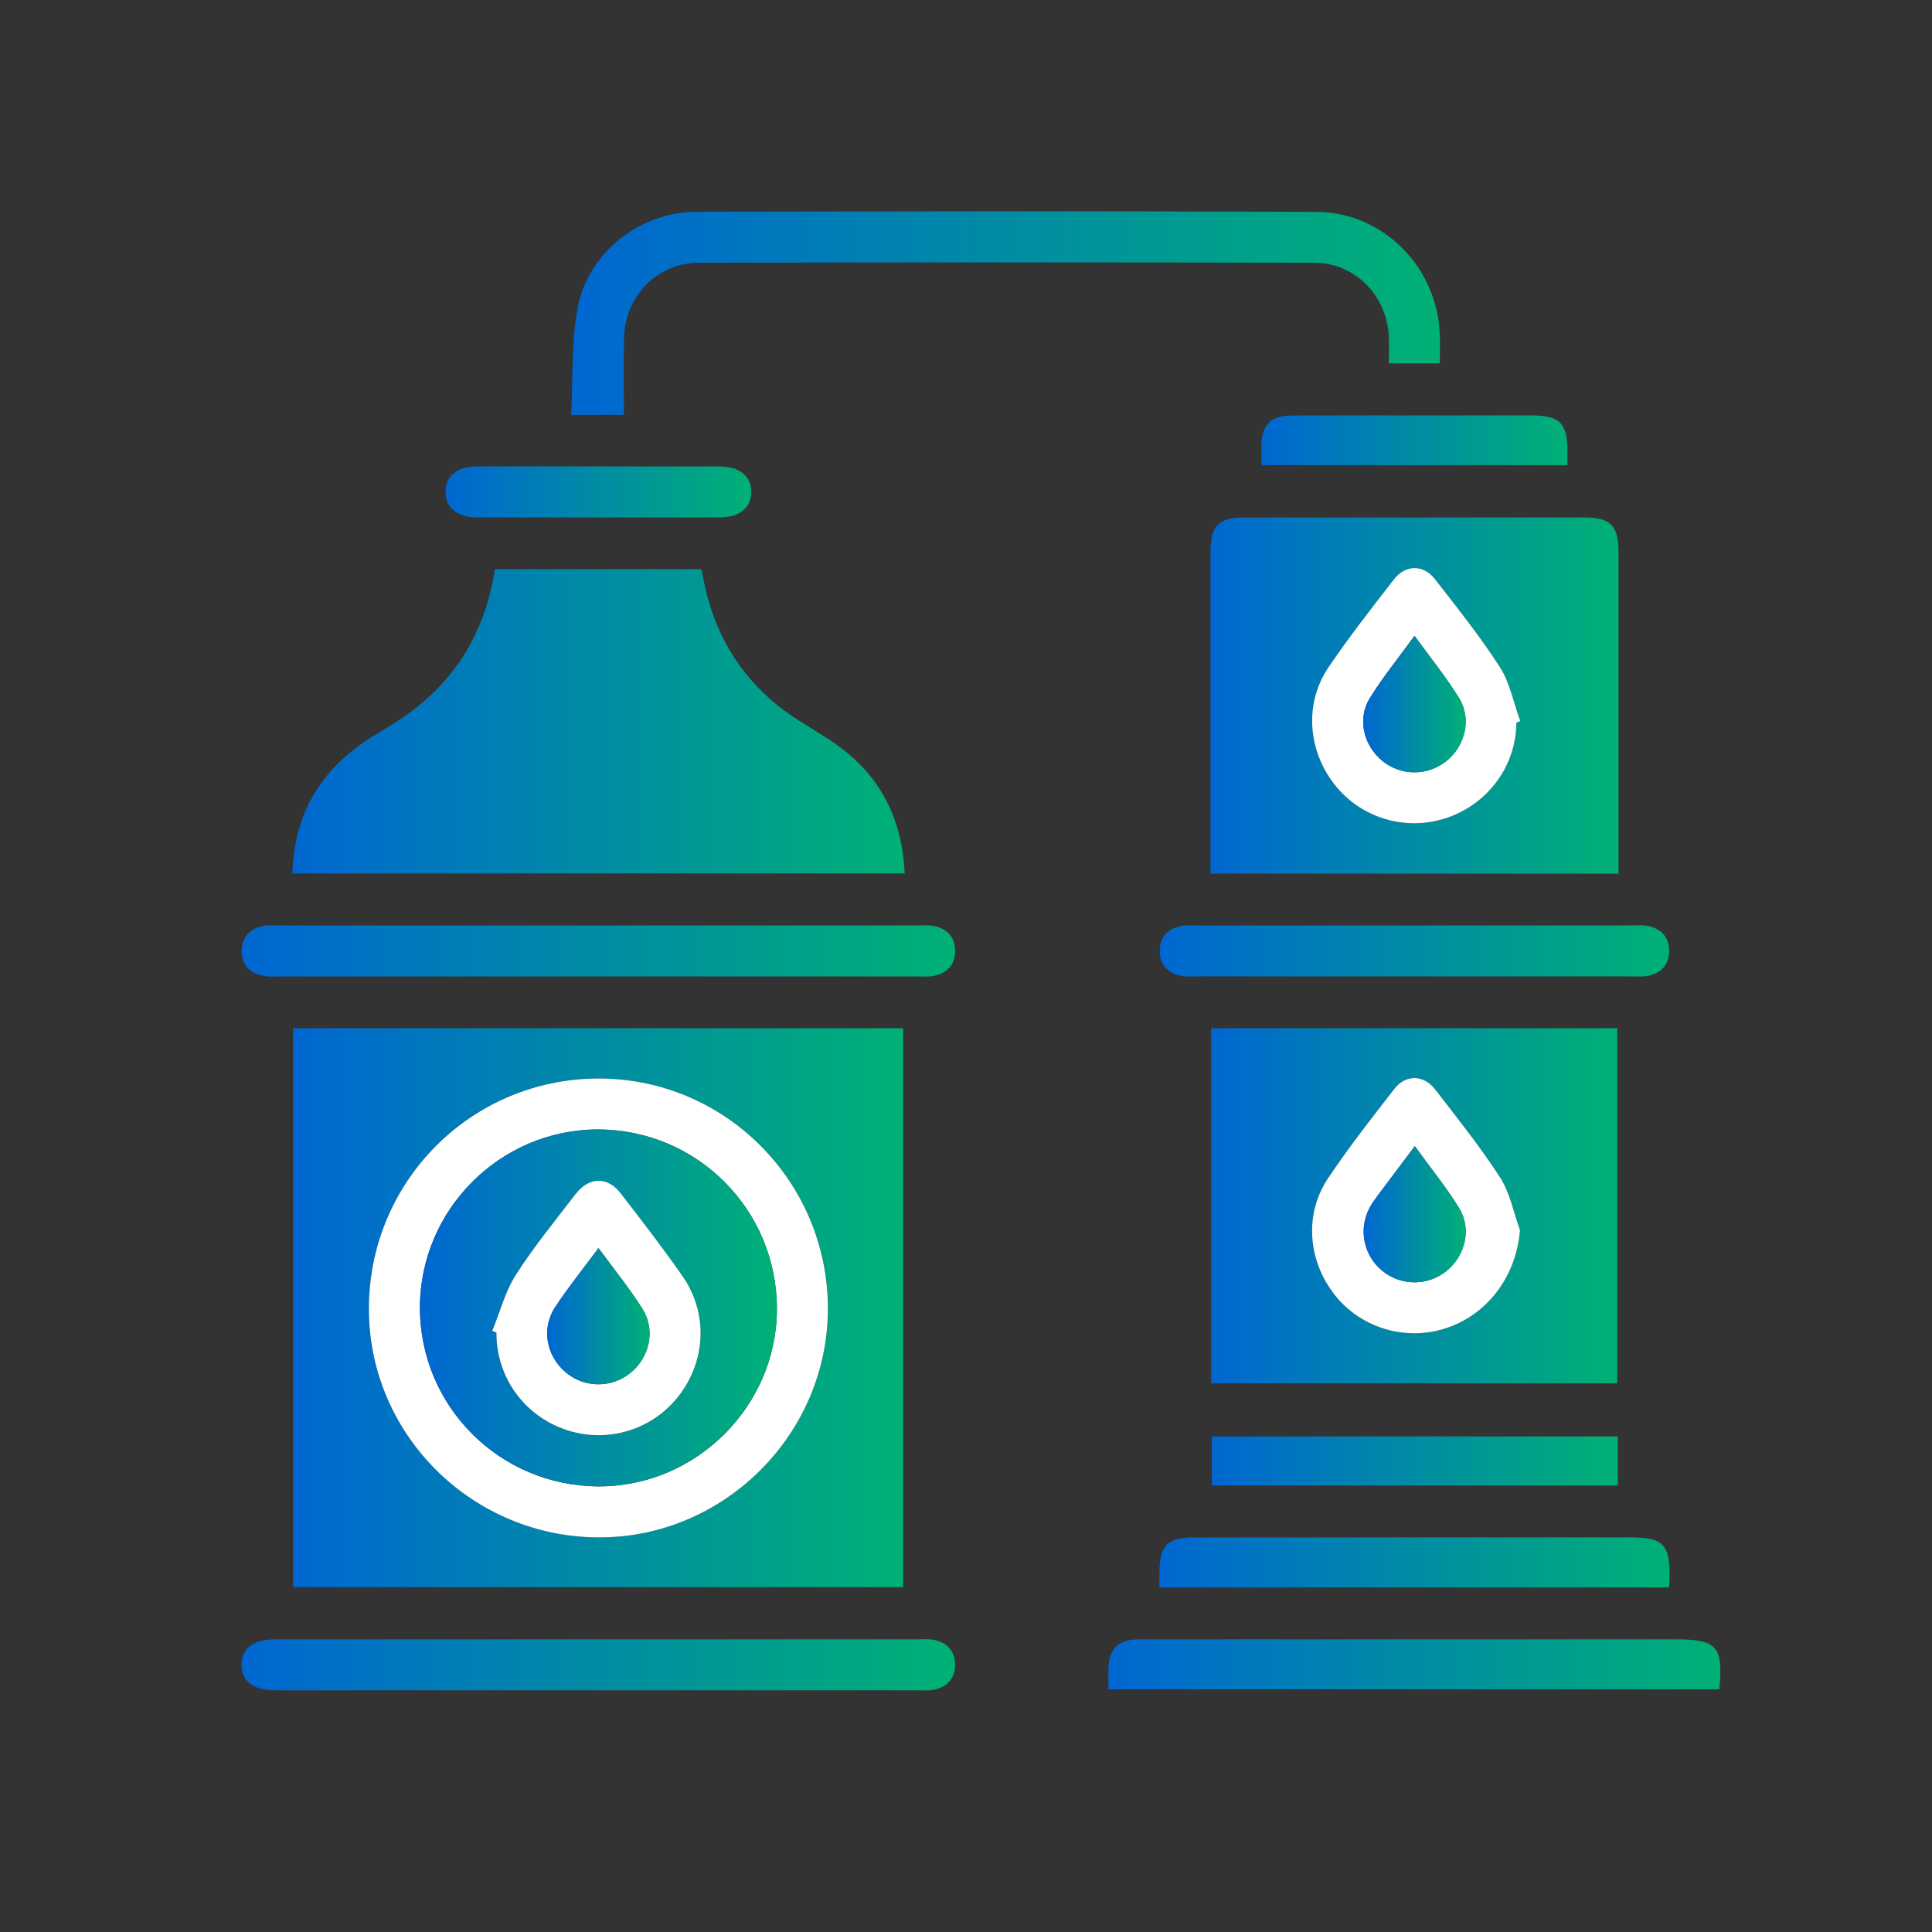
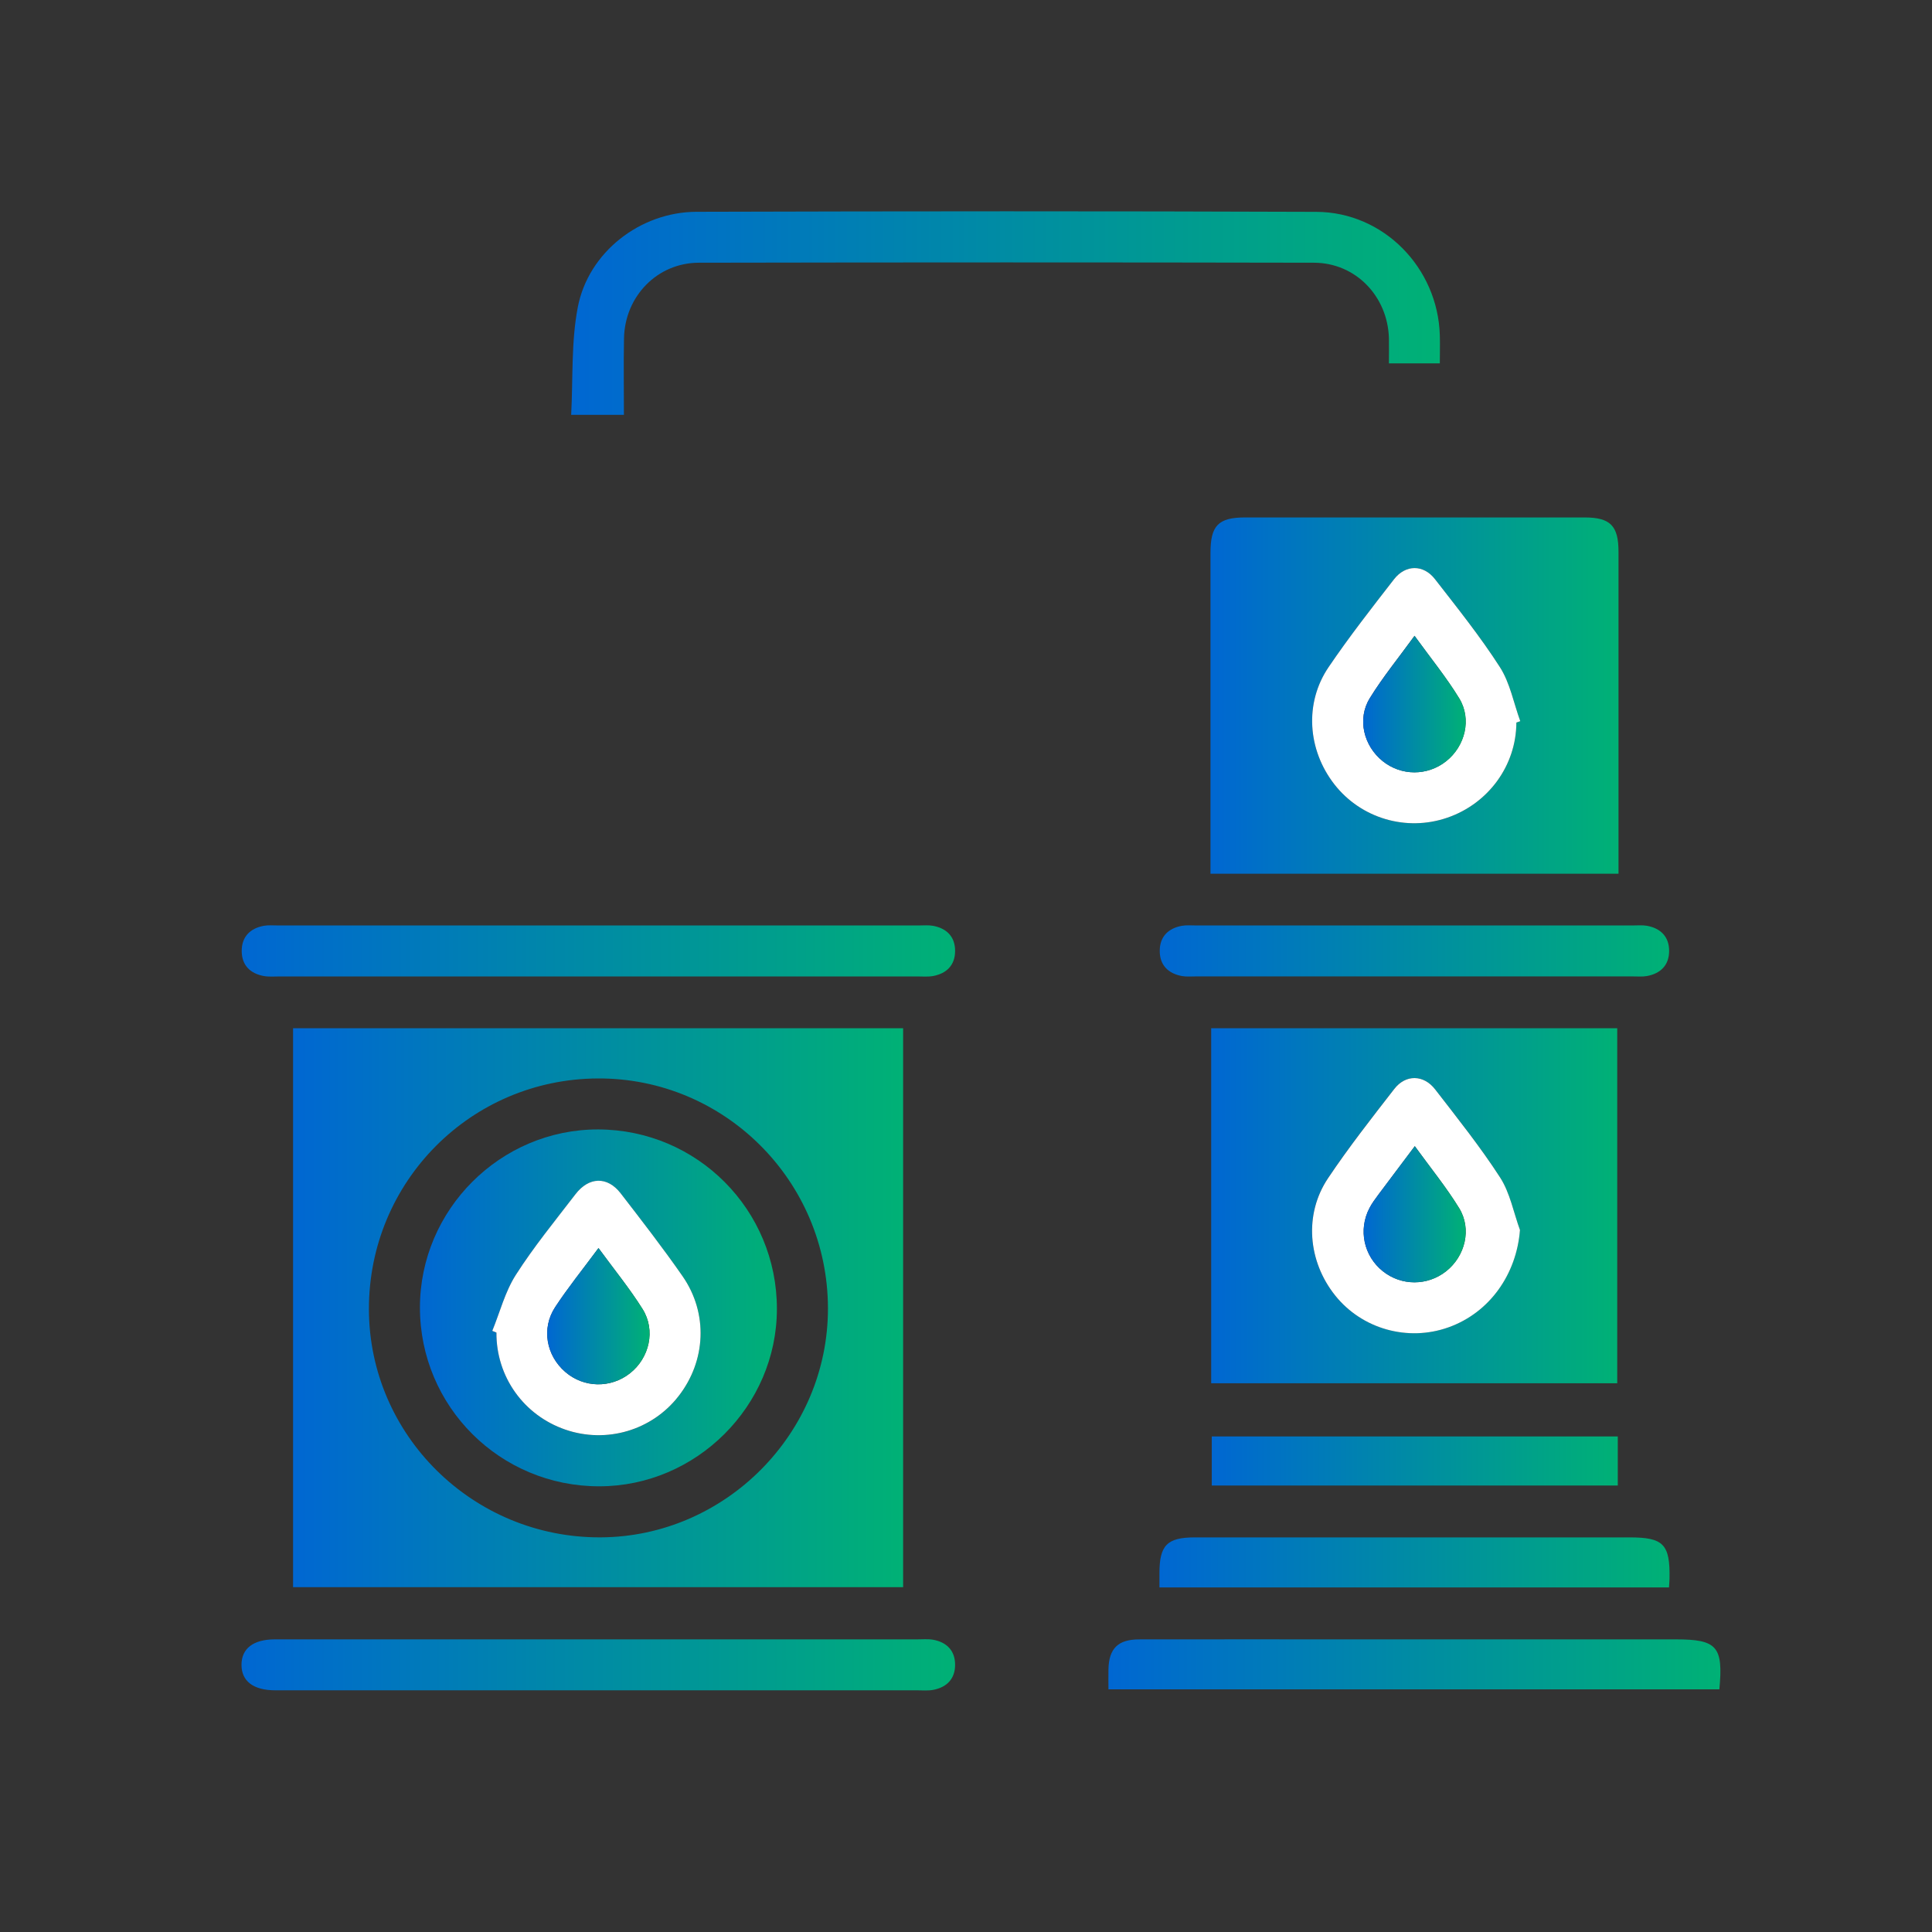
<svg xmlns="http://www.w3.org/2000/svg" width="64" height="64" viewBox="0 0 64 64" fill="none">
  <rect x="0" y="0" width="64" height="64" fill="#333333" stroke="none" />
  <g clip-path="url(#clip0_2059_26249)">
    <path d="M9.708 52.578V34.062H29.917V52.578H9.708ZM19.806 35.725C15.593 35.743 12.214 39.151 12.221 43.369C12.228 47.55 15.675 50.945 19.894 50.927C24.029 50.908 27.435 47.476 27.427 43.334C27.418 39.12 24 35.707 19.807 35.725H19.806Z" fill="url(#paint0_linear_2059_26249)" />
-     <path d="M16.392 18.857H23.234C23.31 19.201 23.365 19.53 23.455 19.847C23.922 21.483 24.854 22.788 26.267 23.74C26.734 24.054 27.229 24.326 27.689 24.651C29.154 25.683 29.887 27.113 29.969 28.934H9.685C9.736 27.244 10.389 25.875 11.71 24.837C12.054 24.566 12.431 24.334 12.81 24.111C14.814 22.934 16.029 21.217 16.394 18.857H16.392Z" fill="url(#paint1_linear_2059_26249)" />
    <path d="M40.122 45.823V34.062H53.573V45.823H40.122ZM50.351 40.746C50.138 40.162 50.021 39.516 49.692 39.005C49.038 37.99 48.279 37.04 47.537 36.083C47.157 35.593 46.564 35.586 46.186 36.071C45.433 37.041 44.673 38.01 43.99 39.029C43.191 40.224 43.323 41.781 44.227 42.912C45.116 44.022 46.63 44.449 47.979 43.97C49.338 43.486 50.237 42.217 50.349 40.744L50.351 40.746Z" fill="url(#paint2_linear_2059_26249)" />
    <path d="M53.615 28.943H40.099C40.099 28.775 40.099 28.609 40.099 28.441C40.099 25.065 40.099 21.689 40.099 18.313C40.099 17.407 40.359 17.142 41.248 17.141C44.994 17.141 48.74 17.141 52.486 17.141C53.344 17.141 53.615 17.414 53.615 18.28C53.615 21.814 53.615 25.347 53.615 28.942V28.943ZM50.232 23.937C50.274 23.921 50.317 23.906 50.36 23.89C50.143 23.289 50.023 22.627 49.688 22.102C49.035 21.085 48.275 20.136 47.531 19.181C47.153 18.695 46.56 18.699 46.18 19.187C45.438 20.143 44.691 21.099 44.011 22.101C43.203 23.292 43.315 24.846 44.206 25.986C45.086 27.111 46.586 27.554 47.943 27.089C49.31 26.62 50.228 25.354 50.232 23.935V23.937Z" fill="url(#paint3_linear_2059_26249)" />
    <path d="M20.668 13.742H18.921C18.984 12.539 18.918 11.33 19.14 10.177C19.489 8.356 21.207 7.022 23.071 7.016C29.917 6.996 36.761 6.992 43.606 7.018C45.836 7.026 47.633 8.876 47.696 11.109C47.705 11.405 47.696 11.703 47.696 12.037H46.01C46.01 11.756 46.015 11.481 46.01 11.206C45.971 9.816 44.908 8.706 43.527 8.703C36.736 8.689 29.944 8.69 23.15 8.703C21.77 8.706 20.698 9.817 20.671 11.208C20.655 12.033 20.668 12.859 20.668 13.743V13.742Z" fill="url(#paint4_linear_2059_26249)" />
    <path d="M19.824 32.346C16.304 32.346 12.784 32.346 9.265 32.346C9.089 32.346 8.91 32.363 8.738 32.332C8.284 32.249 8.007 31.97 8.007 31.501C8.007 31.035 8.281 30.754 8.736 30.669C8.89 30.641 9.052 30.657 9.21 30.657C16.286 30.657 23.36 30.657 30.435 30.657C30.593 30.657 30.755 30.641 30.909 30.669C31.364 30.753 31.639 31.033 31.639 31.5C31.639 31.967 31.364 32.247 30.91 32.332C30.739 32.363 30.559 32.346 30.383 32.346C26.863 32.346 23.343 32.346 19.824 32.346Z" fill="url(#paint5_linear_2059_26249)" />
    <path d="M19.875 54.306C23.376 54.306 26.879 54.306 30.381 54.306C30.557 54.306 30.736 54.289 30.909 54.318C31.364 54.4 31.639 54.682 31.639 55.148C31.639 55.614 31.364 55.895 30.91 55.98C30.739 56.011 30.559 55.994 30.383 55.994C23.342 55.994 16.304 55.994 9.264 55.994C9.211 55.994 9.158 55.994 9.106 55.994C8.392 55.989 8 55.691 8 55.15C8 54.609 8.391 54.307 9.104 54.306C12.695 54.306 16.284 54.306 19.875 54.306Z" fill="url(#paint6_linear_2059_26249)" />
    <path d="M36.719 55.961C36.719 55.715 36.714 55.504 36.719 55.296C36.733 54.612 37.035 54.308 37.731 54.307C40.034 54.303 42.339 54.306 44.642 54.306C48.265 54.306 51.886 54.306 55.509 54.306C56.88 54.306 57.09 54.541 56.956 55.961H36.719Z" fill="url(#paint7_linear_2059_26249)" />
    <path d="M38.408 52.583C38.408 52.404 38.408 52.265 38.408 52.127C38.405 51.189 38.659 50.928 39.583 50.928C43.082 50.928 46.581 50.928 50.08 50.928C51.381 50.928 52.682 50.928 53.983 50.928C55.107 50.928 55.326 51.155 55.305 52.297C55.303 52.383 55.295 52.468 55.288 52.585H38.41L38.408 52.583Z" fill="url(#paint8_linear_2059_26249)" />
    <path d="M46.856 30.657C49.267 30.657 51.677 30.657 54.089 30.657C54.247 30.657 54.409 30.641 54.563 30.669C55.018 30.754 55.292 31.035 55.292 31.5C55.292 31.967 55.016 32.246 54.561 32.332C54.408 32.36 54.245 32.345 54.087 32.345C49.266 32.345 44.444 32.345 39.621 32.345C39.463 32.345 39.301 32.36 39.147 32.332C38.693 32.246 38.418 31.968 38.418 31.5C38.418 31.033 38.693 30.754 39.147 30.669C39.301 30.641 39.463 30.657 39.621 30.657C42.032 30.657 44.443 30.657 46.854 30.657H46.856Z" fill="url(#paint9_linear_2059_26249)" />
    <path d="M53.591 47.584V49.21H40.142V47.584H53.591Z" fill="url(#paint10_linear_2059_26249)" />
-     <path d="M41.788 15.408C41.788 15.174 41.783 14.95 41.788 14.726C41.804 14.075 42.111 13.767 42.773 13.764C44.583 13.757 46.394 13.761 48.203 13.761C49.046 13.761 49.89 13.761 50.733 13.761C51.668 13.761 51.925 14.018 51.923 14.943C51.923 15.082 51.923 15.223 51.923 15.407H41.786L41.788 15.408Z" fill="url(#paint11_linear_2059_26249)" />
-     <path d="M19.823 15.453C21.16 15.453 22.498 15.45 23.835 15.453C24.5 15.454 24.887 15.77 24.887 16.296C24.887 16.822 24.499 17.139 23.835 17.139C21.16 17.142 18.486 17.142 15.81 17.139C15.145 17.139 14.758 16.822 14.758 16.294C14.758 15.767 15.143 15.454 15.81 15.451C17.147 15.447 18.486 15.451 19.823 15.451V15.453Z" fill="url(#paint12_linear_2059_26249)" />
-     <path d="M19.806 35.727C23.998 35.708 27.417 39.121 27.425 43.335C27.434 47.477 24.028 50.908 19.893 50.928C15.674 50.948 12.227 47.552 12.22 43.37C12.213 39.152 15.593 35.746 19.804 35.727H19.806ZM13.911 43.317C13.912 46.598 16.565 49.241 19.852 49.239C23.069 49.236 25.732 46.577 25.736 43.365C25.74 40.08 23.1 37.425 19.818 37.416C16.579 37.408 13.909 40.073 13.911 43.318V43.317Z" fill="white" />
    <path d="M50.351 40.746C50.238 42.217 49.34 43.488 47.98 43.971C46.632 44.451 45.116 44.024 44.229 42.914C43.325 41.783 43.192 40.226 43.992 39.031C44.674 38.012 45.434 37.043 46.188 36.072C46.564 35.587 47.158 35.594 47.539 36.085C48.28 37.043 49.039 37.993 49.694 39.007C50.022 39.516 50.139 40.162 50.352 40.748L50.351 40.746ZM46.867 37.968C46.43 38.549 46.041 39.064 45.656 39.58C45.551 39.721 45.446 39.863 45.365 40.019C44.989 40.738 45.176 41.606 45.807 42.11C46.422 42.601 47.288 42.601 47.907 42.11C48.536 41.612 48.761 40.715 48.338 40.024C47.911 39.328 47.389 38.689 46.867 37.968Z" fill="white" />
    <path d="M50.232 23.935C50.228 25.355 49.308 26.62 47.943 27.088C46.587 27.554 45.086 27.111 44.206 25.986C43.315 24.845 43.203 23.291 44.011 22.1C44.69 21.099 45.437 20.143 46.18 19.187C46.56 18.699 47.152 18.694 47.532 19.181C48.275 20.137 49.036 21.086 49.688 22.102C50.023 22.626 50.143 23.289 50.361 23.89C50.318 23.905 50.276 23.921 50.232 23.936V23.935ZM46.859 21.061C46.326 21.794 45.804 22.432 45.375 23.128C44.951 23.818 45.173 24.709 45.804 25.214C46.419 25.706 47.283 25.708 47.904 25.217C48.533 24.719 48.761 23.824 48.338 23.133C47.911 22.434 47.389 21.796 46.857 21.061H46.859Z" fill="white" />
    <path d="M13.911 43.316C13.909 40.072 16.579 37.406 19.818 37.414C23.099 37.424 25.74 40.078 25.736 43.363C25.732 46.575 23.069 49.234 19.852 49.236C16.565 49.239 13.912 46.596 13.911 43.315V43.316ZM16.307 44.089C16.353 44.107 16.398 44.126 16.445 44.145C16.436 45.602 17.348 46.886 18.731 47.361C20.09 47.828 21.592 47.386 22.472 46.259C23.388 45.087 23.465 43.507 22.611 42.278C21.959 41.34 21.258 40.436 20.56 39.532C20.119 38.963 19.509 38.98 19.061 39.565C18.387 40.443 17.682 41.304 17.087 42.234C16.73 42.791 16.561 43.467 16.307 44.09V44.089Z" fill="url(#paint13_linear_2059_26249)" />
    <path d="M46.867 37.969C47.389 38.689 47.911 39.328 48.338 40.025C48.761 40.716 48.535 41.611 47.907 42.111C47.287 42.602 46.421 42.602 45.807 42.111C45.176 41.607 44.989 40.739 45.365 40.019C45.446 39.864 45.551 39.722 45.656 39.581C46.041 39.063 46.43 38.55 46.867 37.969Z" fill="url(#paint14_linear_2059_26249)" />
    <path d="M46.859 21.062C47.39 21.797 47.912 22.436 48.339 23.134C48.763 23.825 48.534 24.721 47.905 25.219C47.285 25.709 46.419 25.708 45.805 25.216C45.175 24.711 44.95 23.82 45.376 23.13C45.805 22.435 46.328 21.796 46.86 21.062H46.859Z" fill="url(#paint15_linear_2059_26249)" />
    <path d="M16.307 44.088C16.561 43.467 16.731 42.789 17.087 42.233C17.682 41.302 18.387 40.441 19.061 39.563C19.509 38.978 20.119 38.961 20.56 39.53C21.258 40.434 21.959 41.338 22.611 42.276C23.465 43.505 23.389 45.087 22.472 46.257C21.592 47.384 20.09 47.826 18.731 47.359C17.347 46.884 16.435 45.602 16.445 44.143C16.398 44.125 16.353 44.107 16.307 44.087V44.088ZM19.827 41.343C19.302 42.053 18.813 42.656 18.39 43.301C17.927 44.007 18.095 44.906 18.727 45.449C19.34 45.977 20.229 45.995 20.866 45.494C21.512 44.988 21.729 44.069 21.286 43.364C20.86 42.685 20.349 42.059 19.825 41.343H19.827Z" fill="white" />
    <path d="M19.825 41.342C20.348 42.058 20.86 42.683 21.286 43.363C21.729 44.068 21.512 44.987 20.866 45.494C20.227 45.994 19.338 45.976 18.727 45.449C18.095 44.906 17.927 44.006 18.389 43.301C18.812 42.655 19.3 42.053 19.826 41.342H19.825Z" fill="url(#paint16_linear_2059_26249)" />
  </g>
  <defs>
    <linearGradient id="paint0_linear_2059_26249" x1="9.708" y1="43.32" x2="29.917" y2="43.32" gradientUnits="userSpaceOnUse">
      <stop stop-color="#0067D2" />
      <stop offset="1" stop-color="#00B175" />
    </linearGradient>
    <linearGradient id="paint1_linear_2059_26249" x1="9.685" y1="23.896" x2="29.969" y2="23.896" gradientUnits="userSpaceOnUse">
      <stop stop-color="#0067D2" />
      <stop offset="1" stop-color="#00B175" />
    </linearGradient>
    <linearGradient id="paint2_linear_2059_26249" x1="40.122" y1="39.943" x2="53.573" y2="39.943" gradientUnits="userSpaceOnUse">
      <stop stop-color="#0067D2" />
      <stop offset="1" stop-color="#00B175" />
    </linearGradient>
    <linearGradient id="paint3_linear_2059_26249" x1="40.099" y1="23.042" x2="53.615" y2="23.042" gradientUnits="userSpaceOnUse">
      <stop stop-color="#0067D2" />
      <stop offset="1" stop-color="#00B175" />
    </linearGradient>
    <linearGradient id="paint4_linear_2059_26249" x1="18.921" y1="10.372" x2="47.7" y2="10.372" gradientUnits="userSpaceOnUse">
      <stop stop-color="#0067D2" />
      <stop offset="1" stop-color="#00B175" />
    </linearGradient>
    <linearGradient id="paint5_linear_2059_26249" x1="8.007" y1="31.502" x2="31.639" y2="31.502" gradientUnits="userSpaceOnUse">
      <stop stop-color="#0067D2" />
      <stop offset="1" stop-color="#00B175" />
    </linearGradient>
    <linearGradient id="paint6_linear_2059_26249" x1="8" y1="55.15" x2="31.639" y2="55.15" gradientUnits="userSpaceOnUse">
      <stop stop-color="#0067D2" />
      <stop offset="1" stop-color="#00B175" />
    </linearGradient>
    <linearGradient id="paint7_linear_2059_26249" x1="36.717" y1="55.133" x2="56.991" y2="55.133" gradientUnits="userSpaceOnUse">
      <stop stop-color="#0067D2" />
      <stop offset="1" stop-color="#00B175" />
    </linearGradient>
    <linearGradient id="paint8_linear_2059_26249" x1="38.408" y1="51.756" x2="55.306" y2="51.756" gradientUnits="userSpaceOnUse">
      <stop stop-color="#0067D2" />
      <stop offset="1" stop-color="#00B175" />
    </linearGradient>
    <linearGradient id="paint9_linear_2059_26249" x1="38.418" y1="31.501" x2="55.292" y2="31.501" gradientUnits="userSpaceOnUse">
      <stop stop-color="#0067D2" />
      <stop offset="1" stop-color="#00B175" />
    </linearGradient>
    <linearGradient id="paint10_linear_2059_26249" x1="40.142" y1="48.397" x2="53.591" y2="48.397" gradientUnits="userSpaceOnUse">
      <stop stop-color="#0067D2" />
      <stop offset="1" stop-color="#00B175" />
    </linearGradient>
    <linearGradient id="paint11_linear_2059_26249" x1="41.786" y1="14.584" x2="51.923" y2="14.584" gradientUnits="userSpaceOnUse">
      <stop stop-color="#0067D2" />
      <stop offset="1" stop-color="#00B175" />
    </linearGradient>
    <linearGradient id="paint12_linear_2059_26249" x1="14.758" y1="16.295" x2="24.887" y2="16.295" gradientUnits="userSpaceOnUse">
      <stop stop-color="#0067D2" />
      <stop offset="1" stop-color="#00B175" />
    </linearGradient>
    <linearGradient id="paint13_linear_2059_26249" x1="13.911" y1="43.325" x2="25.736" y2="43.325" gradientUnits="userSpaceOnUse">
      <stop stop-color="#0067D2" />
      <stop offset="1" stop-color="#00B175" />
    </linearGradient>
    <linearGradient id="paint14_linear_2059_26249" x1="45.172" y1="40.224" x2="48.554" y2="40.224" gradientUnits="userSpaceOnUse">
      <stop stop-color="#0067D2" />
      <stop offset="1" stop-color="#00B175" />
    </linearGradient>
    <linearGradient id="paint15_linear_2059_26249" x1="45.158" y1="23.324" x2="48.555" y2="23.324" gradientUnits="userSpaceOnUse">
      <stop stop-color="#0067D2" />
      <stop offset="1" stop-color="#00B175" />
    </linearGradient>
    <linearGradient id="paint16_linear_2059_26249" x1="18.126" y1="43.599" x2="21.519" y2="43.599" gradientUnits="userSpaceOnUse">
      <stop stop-color="#0067D2" />
      <stop offset="1" stop-color="#00B175" />
    </linearGradient>
    <clipPath id="clip0_2059_26249">
      <rect width="48.993" height="49" fill="white" transform="translate(8 7)" />
    </clipPath>
  </defs>
</svg>